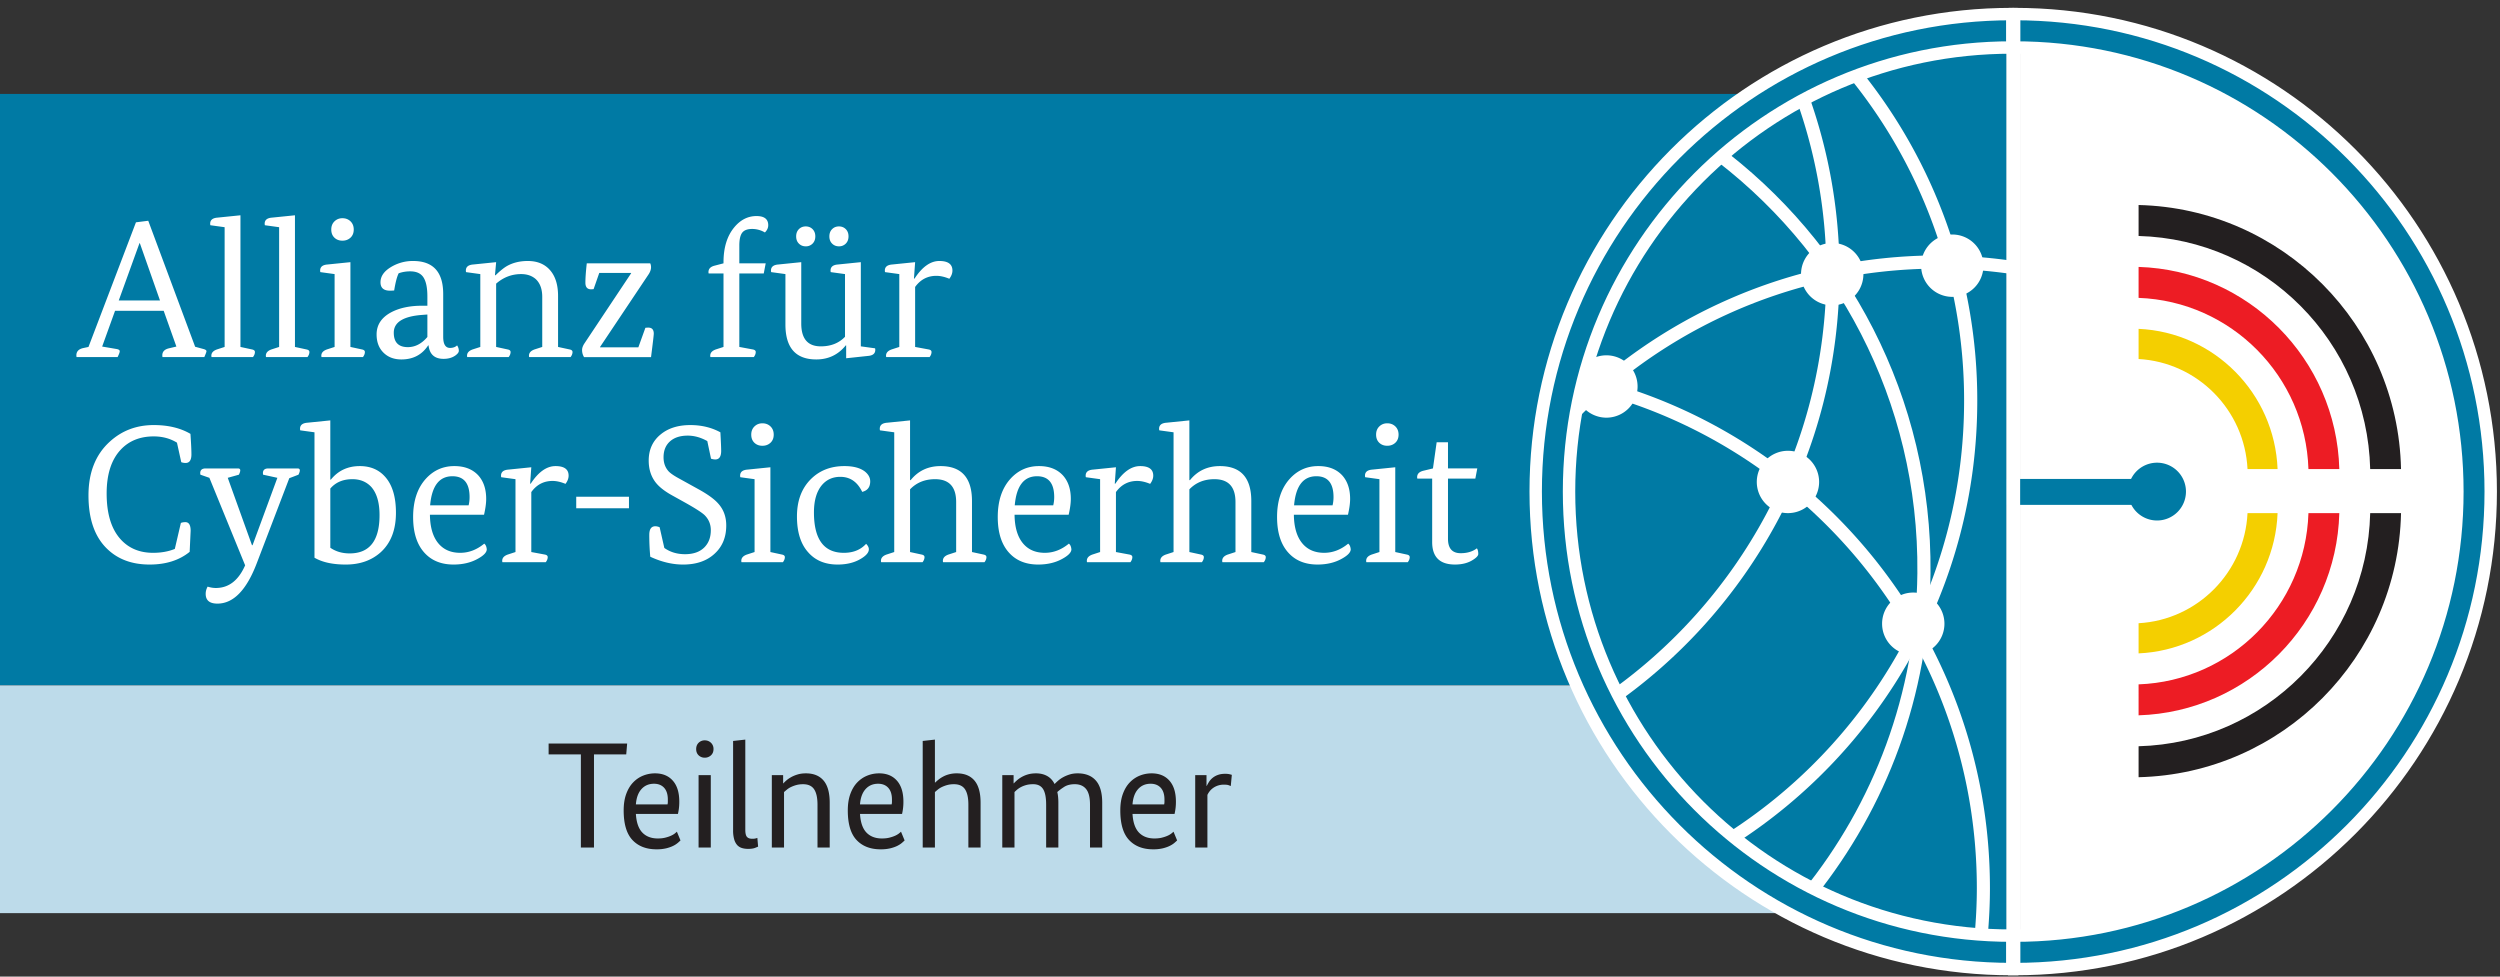
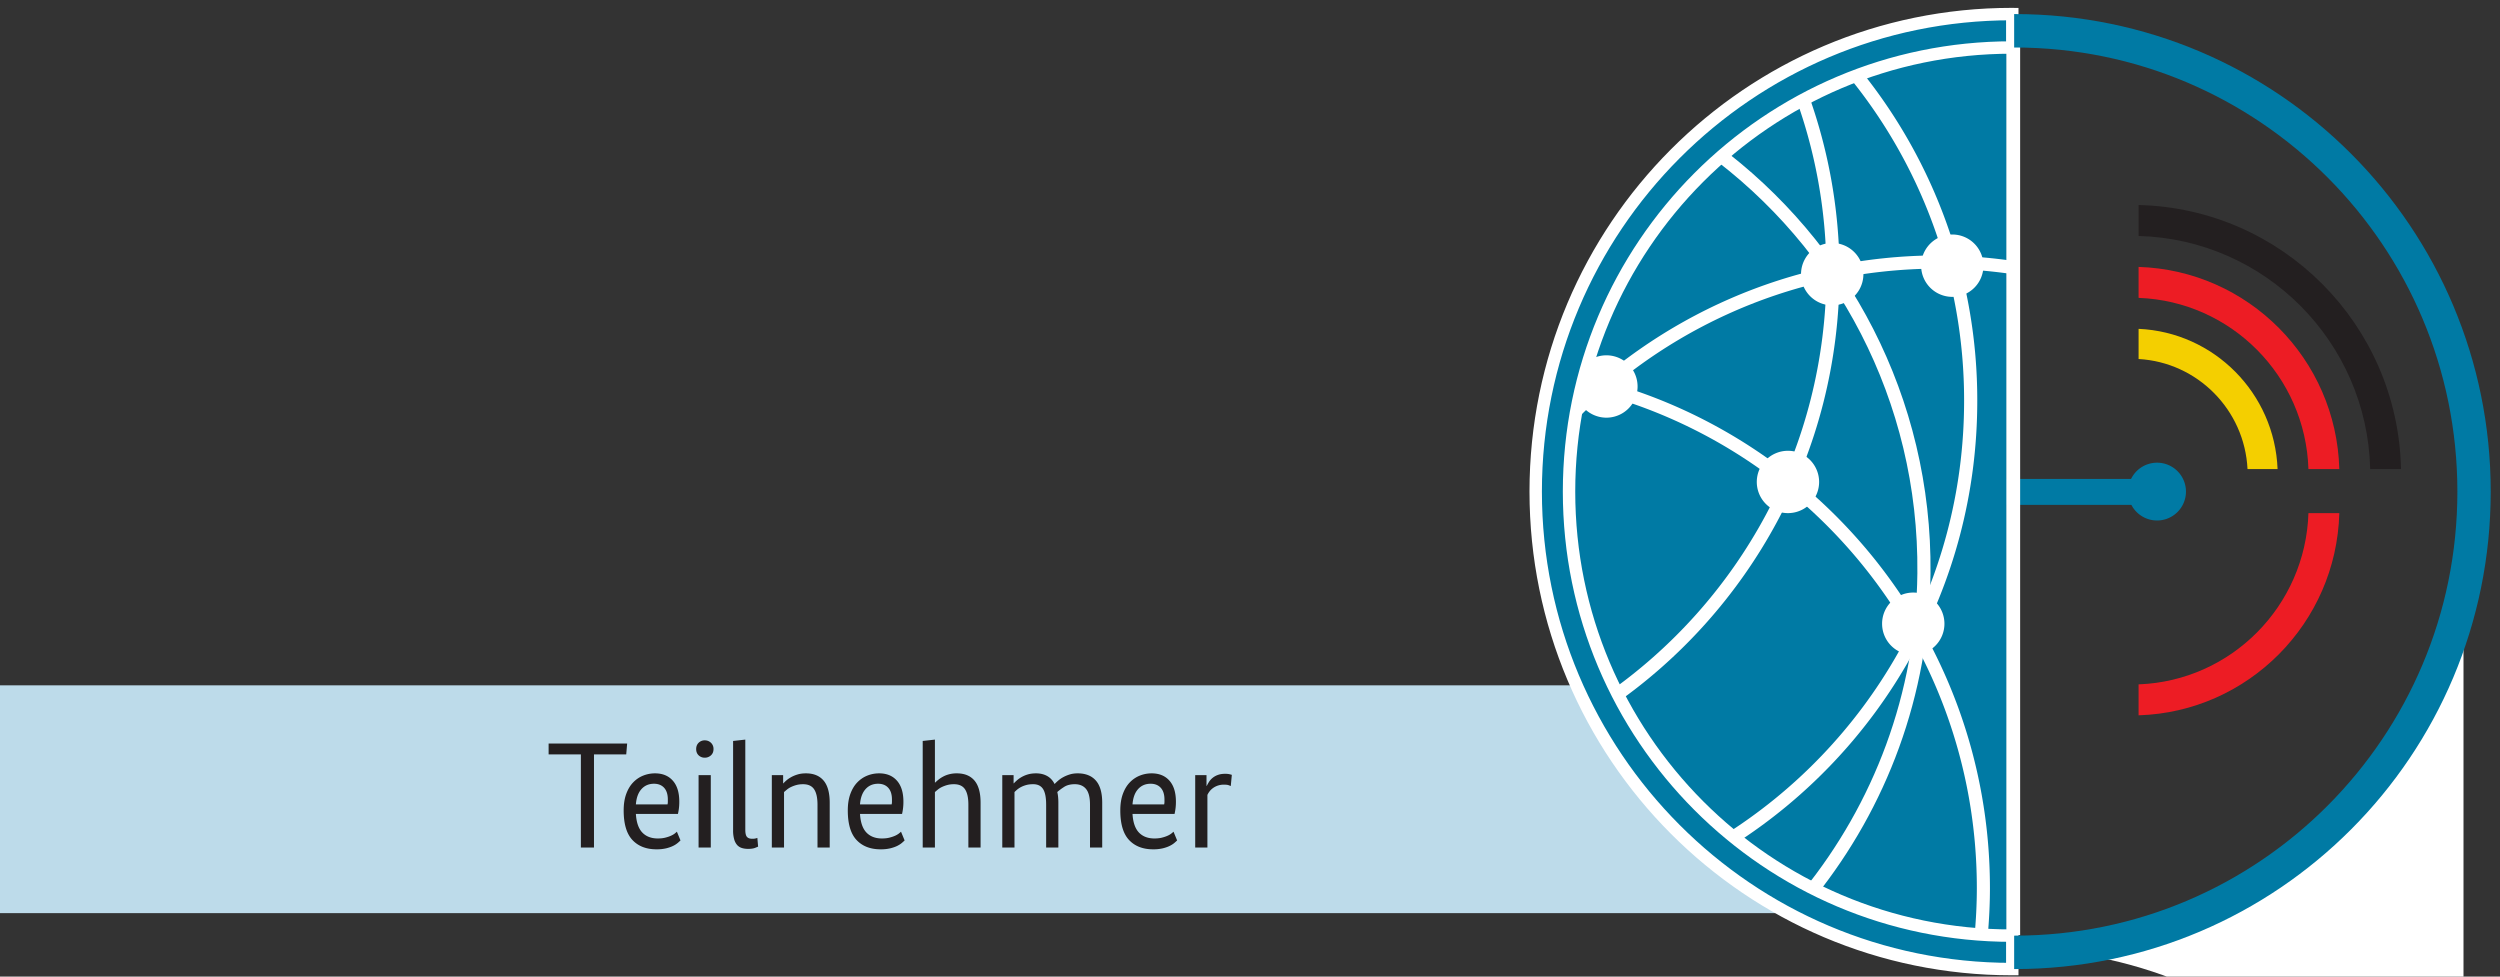
<svg xmlns="http://www.w3.org/2000/svg" xml:space="preserve" style="fill-rule:evenodd;clip-rule:evenodd;stroke-miterlimit:2" viewBox="0 0 1175 459">
  <rect x="0" y="0" width="1175" height="459" fill="#333333" stroke="none" />
-   <path d="M277.86 55.815c0 27.947-22.297 50.652-50.019 51.219V4.593c27.722.566 50.019 23.273 50.019 51.222" style="fill:#fff;fill-rule:nonzero" transform="scale(4.167)" />
-   <path d="M0 10.596h217.146v66.707H0z" style="fill:#007aa4;fill-rule:nonzero" transform="scale(4.167)" />
+   <path d="M277.86 55.815c0 27.947-22.297 50.652-50.019 51.219c27.722.566 50.019 23.273 50.019 51.222" style="fill:#fff;fill-rule:nonzero" transform="scale(4.167)" />
  <path d="M0 77.303h220.146v25.691H0z" style="fill:#bddbea;fill-rule:nonzero" transform="scale(4.167)" />
-   <path d="M13.395 33.887h4.649l-2.27-6.455h-.043zm6.5 5.201-1.433-4.033h-5.485l-1.455 4.033 1.675.286c.205.044.308.125.308.242 0 .118-.081.338-.242.661H8.636a.85.85 0 0 1-.022-.198c0-.426.25-.697.749-.816l.617-.131 5.354-14.057 1.388-.176 5.288 14.21.969.265c.206.058.309.139.309.242 0 .074-.081.294-.243.661H18.33a.8.8 0 0 1-.022-.198c0-.411.25-.676.749-.793zm5.441.044V25.626l-1.608-.221a.702.702 0 0 1-.022-.176c0-.411.272-.638.815-.682l2.6-.265v14.85l1.322.286c.205.044.309.139.309.286 0 .191-.074.383-.221.573H23.86a.626.626 0 0 1-.022-.154c0-.338.228-.58.683-.727zm6.147 0V25.626l-1.608-.221a.702.702 0 0 1-.022-.176c0-.411.271-.638.815-.682l2.6-.265v14.85l1.321.286c.206.044.309.139.309.286 0 .191-.074.383-.221.573h-4.67a.626.626 0 0 1-.022-.154c0-.338.227-.58.683-.727zm5.882-13.242c0-.381.121-.69.364-.925.242-.235.54-.353.892-.353.367 0 .672.118.915.353.242.235.363.544.363.925 0 .382-.121.687-.363.914-.243.228-.548.342-.915.342s-.668-.114-.903-.342c-.235-.227-.353-.532-.353-.914m.375 13.242v-8.218l-1.608-.221a.703.703 0 0 1-.023-.176c0-.411.272-.639.816-.683l2.599-.265v9.563l1.323.286c.205.044.308.139.308.286 0 .191-.074.383-.22.573h-4.671a.626.626 0 0 1-.022-.154c0-.338.227-.58.683-.727zm8.262.021c.822 0 1.556-.382 2.203-1.145v-2.534l-.595.044c-2.13.162-3.195.83-3.195 2.005 0 1.087.529 1.63 1.587 1.63m2.203-5.727c0-.97-.147-1.682-.441-2.138-.294-.455-.793-.683-1.498-.683-.471 0-.903.074-1.3.22-.191.383-.36 1.028-.506 1.939-.236.015-.39.022-.463.022-.72 0-1.08-.315-1.08-.947 0-.661.382-1.226 1.146-1.697a4.745 4.745 0 0 1 2.533-.705c2.262 0 3.393 1.242 3.393 3.724v4.825c0 .837.257 1.256.771 1.256.338 0 .602-.096.794-.287.132.191.198.396.198.617 0 .162-.132.338-.396.529-.353.249-.794.374-1.323.374-1.013 0-1.579-.506-1.696-1.52h-.044c-.691 1.057-1.697 1.587-3.019 1.587-.837 0-1.513-.258-2.026-.772-.515-.513-.771-1.197-.771-2.049 0-1.072.543-1.902 1.63-2.489.939-.5 2.107-.749 3.503-.749h.595zm5.97 5.706v-8.218l-1.608-.221a.702.702 0 0 1-.022-.176c0-.411.272-.639.815-.683l2.6-.265-.132 1.477h.066c.499-.485.925-.83 1.278-1.035.675-.382 1.461-.574 2.357-.574 1.072 0 1.91.346 2.512 1.035.602.692.903 1.661.903 2.909v5.751l1.322.286c.206.044.309.139.309.286 0 .191-.074.383-.22.573h-4.671a.581.581 0 0 1-.022-.154c0-.338.227-.58.682-.727l.816-.264v-5.641c0-.895-.25-1.571-.749-2.026-.427-.368-.97-.551-1.631-.551-1.057 0-1.997.359-2.82 1.079v7.139l1.322.286c.205.044.308.139.308.286 0 .191-.073.383-.22.573h-4.671a.677.677 0 0 1-.022-.154c0-.338.228-.58.683-.727zm11.853-7.249c0-.529.052-1.256.155-2.181h7.16c.059.132.088.279.088.44 0 .236-.081.485-.242.749l-5.508 8.241v.044h4.318l.794-2.204c.131-.014.242-.022.33-.022.411 0 .617.229.617.684 0 .146-.103 1.028-.309 2.643h-7.557a1.503 1.503 0 0 1-.22-.815c0-.191.073-.411.22-.661l5.31-7.976v-.044h-3.591l-.639 1.829a2.352 2.352 0 0 1-.286.022c-.427 0-.64-.249-.64-.749m15.577-2.181v-.11c0-1.645.397-2.953 1.189-3.922.706-.866 1.55-1.3 2.534-1.3.882 0 1.322.346 1.322 1.035 0 .295-.125.566-.375.816a2.812 2.812 0 0 0-1.432-.397c-.543 0-.922.144-1.134.43-.213.286-.32.767-.32 1.443v2.005h2.975l-.22 1.145h-2.755v8.285l1.543.286c.205.044.308.139.308.286 0 .191-.073.383-.22.573h-4.892a.677.677 0 0 1-.022-.154c0-.338.228-.58.684-.727l.815-.264v-8.285H79.93a.677.677 0 0 1-.022-.154c0-.367.228-.609.683-.726zm13.021-1.917c-.309 0-.566-.103-.771-.309-.207-.205-.309-.476-.309-.815 0-.337.102-.609.309-.815.205-.206.462-.308.771-.308.308 0 .565.102.771.308.205.206.308.478.308.815 0 .339-.103.61-.308.815a1.046 1.046 0 0 1-.771.309m-3.746 0c-.308 0-.566-.103-.771-.309-.206-.205-.309-.476-.309-.815 0-.337.103-.609.309-.815.205-.206.463-.308.771-.308.309 0 .565.102.771.308.205.206.309.478.309.815 0 .339-.104.61-.309.815a1.045 1.045 0 0 1-.771.309m-2.291 3.129-1.608-.221a.702.702 0 0 1-.022-.176c0-.411.271-.639.814-.683l2.601-.265v6.919c0 1.718.733 2.577 2.203 2.577 1.131 0 2.041-.359 2.732-1.079v-7.072l-1.609-.221a.75.75 0 0 1-.022-.176c0-.411.272-.639.815-.683l2.6-.265v9.496l1.608.221a.709.709 0 0 1 .023.176c0 .412-.272.639-.816.683l-2.468.264v-1.454h-.043c-.853 1.057-1.961 1.587-3.327 1.587-2.321 0-3.481-1.315-3.481-3.945zm12.844 8.218v-8.218l-1.608-.221a.703.703 0 0 1-.023-.176c0-.411.273-.639.816-.683l2.6-.265-.132 1.852h.066c.866-1.323 1.799-1.984 2.798-1.984.984 0 1.476.361 1.476 1.08 0 .308-.118.617-.352.925-.529-.22-1.014-.33-1.455-.33-.998 0-1.799.418-2.401 1.256v6.764l1.542.286c.206.044.308.139.308.286 0 .191-.073.383-.22.573h-4.891a.626.626 0 0 1-.022-.154c0-.338.228-.58.683-.727zm-84.16 23.221c.91 0 1.726-.146 2.445-.44l.683-2.931c.147-.058.316-.088.507-.088.397 0 .595.324.595.97l-.11 2.379c-1.176.955-2.681 1.433-4.517 1.433-1.954 0-3.533-.574-4.737-1.719-1.439-1.352-2.159-3.378-2.159-6.081 0-2.585.801-4.605 2.402-6.059 1.366-1.248 3.018-1.873 4.957-1.873 1.63 0 3.011.331 4.142.992.073 1.057.11 1.828.11 2.313 0 .646-.22.97-.661.97a1.43 1.43 0 0 1-.485-.088l-.485-2.203c-.763-.47-1.637-.706-2.621-.706-1.543 0-2.784.499-3.724 1.499-1.057 1.13-1.586 2.776-1.586 4.935 0 2.262.514 3.973 1.542 5.133.926 1.043 2.16 1.564 3.702 1.564m9.562-9.517c.176 0 .264.073.264.219 0 .119-.051.28-.154.486l-1.256.352 2.732 7.601h.066l2.798-7.601-1.608-.352a1.288 1.288 0 0 1-.022-.177c0-.352.205-.528.617-.528h3.283c.176 0 .264.073.264.219 0 .119-.051.28-.154.486l-1.036.396-3.657 9.562c-1.16 3.055-2.644 4.583-4.45 4.583-.882 0-1.322-.367-1.322-1.102 0-.279.073-.551.22-.815.309.102.617.154.925.154 1.454 0 2.556-.851 3.305-2.556l-4.032-9.87-1.013-.352a1.288 1.288 0 0 1-.022-.177c0-.352.205-.528.617-.528zm12.91 1.212c-1.057 0-1.887.352-2.489 1.057v6.676c.617.426 1.344.639 2.181.639 2.247 0 3.371-1.44 3.371-4.319 0-1.41-.308-2.467-.926-3.172-.543-.587-1.255-.881-2.137-.881m-4.274-5.288-1.608-.221a.702.702 0 0 1-.022-.176c0-.411.271-.639.815-.683l2.6-.264v6.676h.066c.822-1.014 1.909-1.521 3.261-1.521 1.174 0 2.115.39 2.82 1.168.837.911 1.256 2.276 1.256 4.098 0 1.938-.581 3.429-1.741 4.472-1.028.912-2.335 1.367-3.922 1.367-1.469 0-2.643-.258-3.525-.772zm15.555 4.957c-1.484 0-2.321 1.094-2.512 3.283h4.341c.073-.294.109-.603.109-.926 0-1.571-.646-2.357-1.938-2.357m-2.534 4.34c.014 1.381.32 2.442.914 3.184.596.741 1.429 1.112 2.501 1.112.97 0 1.873-.344 2.71-1.035.161.117.257.33.286.639 0 .338-.33.69-.991 1.057-.779.441-1.697.662-2.754.662-1.337 0-2.402-.412-3.195-1.235-.911-.939-1.366-2.313-1.366-4.12 0-1.82.478-3.261 1.432-4.317.867-.955 1.939-1.433 3.217-1.433 1.146 0 2.042.346 2.688 1.035.602.661.903 1.55.903 2.666 0 .486-.081 1.08-.242 1.785zm9.65 4.208v-8.217l-1.608-.221a.709.709 0 0 1-.023-.176c0-.411.272-.639.816-.683l2.599-.265-.132 1.851h.066c.867-1.322 1.799-1.983 2.798-1.983.984 0 1.476.36 1.476 1.08 0 .308-.117.616-.352.925-.529-.22-1.013-.33-1.454-.33-.999 0-1.8.418-2.402 1.256v6.763l1.543.287c.205.044.308.139.308.286 0 .191-.073.383-.22.573h-4.891a.632.632 0 0 1-.022-.154c0-.338.227-.58.683-.727zm6.851-6.235h5.949v1.3h-5.949zm14.784-6.279c-.734-.411-1.469-.616-2.203-.616-.852 0-1.52.216-2.005.649-.484.434-.727 1.032-.727 1.796 0 .646.198 1.182.595 1.608.234.236.653.514 1.255.837l2.072 1.146c1.071.588 1.828 1.138 2.269 1.652.587.661.881 1.477.881 2.446 0 1.307-.426 2.358-1.278 3.151-.881.837-2.078 1.256-3.591 1.256-1.204 0-2.438-.294-3.701-.882a27.04 27.04 0 0 1-.111-2.468c0-.646.228-.969.684-.969.147 0 .308.037.484.111l.529 2.335c.661.47 1.439.705 2.336.705.954 0 1.689-.265 2.203-.793.47-.486.705-1.124.705-1.917 0-.676-.243-1.248-.727-1.719-.339-.309-1.088-.785-2.248-1.432l-1.387-.771c-.852-.47-1.477-.962-1.873-1.476-.515-.676-.771-1.491-.771-2.446 0-1.233.447-2.217 1.343-2.952.852-.705 1.969-1.058 3.349-1.058 1.264 0 2.394.273 3.393.816.059 1.057.088 1.755.088 2.092 0 .647-.22.97-.661.97a1.4 1.4 0 0 1-.484-.088zm4.957-.727c0-.382.122-.69.364-.926.242-.234.54-.352.892-.352.367 0 .672.118.915.352.242.236.363.544.363.926s-.121.687-.363.914c-.243.228-.548.342-.915.342s-.668-.114-.903-.342c-.235-.227-.353-.532-.353-.914m.375 13.241v-8.217l-1.608-.221a.707.707 0 0 1-.022-.176c0-.411.272-.639.815-.683l2.6-.265v9.562l1.322.287c.205.044.308.139.308.286 0 .191-.074.383-.22.573h-4.671a.632.632 0 0 1-.022-.154c0-.338.227-.58.683-.727zm12.58-.925c.206.206.309.412.309.617 0 .352-.294.705-.882 1.057-.719.441-1.601.662-2.643.662-1.396 0-2.498-.455-3.305-1.367-.853-.939-1.278-2.291-1.278-4.053 0-1.778.528-3.188 1.586-4.231.984-.97 2.24-1.454 3.768-1.454 1.013 0 1.784.206 2.313.617.397.324.595.691.595 1.102 0 .646-.301 1.043-.903 1.189-.544-1.131-1.367-1.696-2.468-1.696-.852 0-1.542.309-2.071.925-.603.721-.903 1.749-.903 3.085 0 3.04 1.123 4.56 3.371 4.56 1.057 0 1.894-.338 2.511-1.013m3.173.925V48.76l-1.609-.221a.702.702 0 0 1-.022-.176c0-.411.271-.639.816-.683l2.599-.264v6.741h.066c.852-1.057 1.976-1.586 3.371-1.586 2.365 0 3.548 1.315 3.548 3.943v5.751l1.322.287c.205.044.308.139.308.286 0 .191-.073.383-.22.573h-4.671a.632.632 0 0 1-.022-.154c0-.338.227-.58.683-.727l.815-.265v-5.64c0-1.718-.793-2.577-2.379-2.577-1.146 0-2.086.381-2.821 1.145v7.072l1.322.287c.206.044.309.139.309.286 0 .191-.074.383-.22.573h-4.672a.685.685 0 0 1-.022-.154c0-.338.228-.58.684-.727zm16.105-8.548c-1.484 0-2.321 1.094-2.511 3.283h4.34c.073-.294.11-.603.11-.926 0-1.571-.647-2.357-1.939-2.357m-2.533 4.34c.014 1.381.319 2.442.914 3.184.595.741 1.428 1.112 2.501 1.112.969 0 1.872-.344 2.71-1.035.161.117.256.33.286.639 0 .338-.331.69-.991 1.057-.779.441-1.697.662-2.754.662-1.337 0-2.402-.412-3.195-1.235-.911-.939-1.366-2.313-1.366-4.12 0-1.82.477-3.261 1.432-4.317.866-.955 1.939-1.433 3.217-1.433 1.145 0 2.041.346 2.687 1.035.603.661.904 1.55.904 2.666 0 .486-.081 1.08-.243 1.785zm9.649 4.208v-8.217l-1.608-.221a.707.707 0 0 1-.022-.176c0-.411.272-.639.815-.683l2.6-.265-.132 1.851h.066c.866-1.322 1.799-1.983 2.798-1.983.982 0 1.476.36 1.476 1.08 0 .308-.119.616-.352.925-.529-.22-1.014-.33-1.455-.33-.998 0-1.799.418-2.401 1.256v6.763l1.542.287c.206.044.308.139.308.286 0 .191-.073.383-.22.573h-4.891a.632.632 0 0 1-.022-.154c0-.338.228-.58.683-.727zm8.284 0V48.76l-1.61-.221a.808.808 0 0 1-.022-.176c0-.411.272-.639.817-.683l2.599-.264v6.741h.066c.852-1.057 1.976-1.586 3.371-1.586 2.365 0 3.548 1.315 3.548 3.943v5.751l1.322.287c.205.044.308.139.308.286 0 .191-.074.383-.221.573h-4.67a.632.632 0 0 1-.022-.154c0-.338.227-.58.683-.727l.815-.265v-5.64c0-1.718-.793-2.577-2.379-2.577-1.146 0-2.086.381-2.821 1.145v7.072l1.322.287c.206.044.309.139.309.286 0 .191-.074.383-.22.573h-4.671a.632.632 0 0 1-.022-.154c0-.338.227-.58.683-.727zm16.106-8.548c-1.485 0-2.322 1.094-2.512 3.283h4.34c.073-.294.109-.603.109-.926 0-1.571-.646-2.357-1.937-2.357m-2.535 4.34c.015 1.381.32 2.442.915 3.184.594.741 1.428 1.112 2.501 1.112.968 0 1.873-.344 2.709-1.035.162.117.257.33.287.639 0 .338-.33.69-.992 1.057-.778.441-1.696.662-2.754.662-1.336 0-2.401-.412-3.194-1.235-.912-.939-1.367-2.313-1.367-4.12 0-1.82.478-3.261 1.433-4.317.866-.955 1.938-1.433 3.216-1.433 1.146 0 2.042.346 2.689 1.035.601.661.902 1.55.902 2.666 0 .486-.08 1.08-.242 1.785zm9.275-9.033c0-.382.121-.69.364-.926.242-.234.54-.352.892-.352.367 0 .672.118.915.352.242.236.363.544.363.926s-.121.687-.363.914c-.243.228-.548.342-.915.342s-.668-.114-.903-.342c-.235-.227-.353-.532-.353-.914m.375 13.241v-8.217l-1.608-.221a.709.709 0 0 1-.023-.176c0-.411.272-.639.816-.683l2.6-.265v9.562l1.322.287c.205.044.308.139.308.286 0 .191-.073.383-.22.573h-4.672a.74.74 0 0 1-.021-.154c0-.338.227-.58.683-.727zm6.037-9.429.418-2.952h1.278v2.952h3.305l-.22 1.145h-3.085v6.786c0 1.087.478 1.63 1.433 1.63.734 0 1.344-.183 1.828-.551.103.148.154.361.154.639 0 .192-.198.412-.594.661-.544.353-1.22.53-2.027.53-1.719 0-2.578-.845-2.578-2.535v-7.16h-1.675a.677.677 0 0 1-.022-.154c0-.367.228-.609.683-.727z" style="fill:#fff;fill-rule:nonzero" transform="scale(4.167)" />
  <path d="M70.634 85.086h-3.638v10.506h-1.479V85.086h-3.638v-1.225h8.857zm3.128 3.314c-.578 0-1.048.202-1.411.604-.363.402-.572.977-.629 1.725h3.57c.022-.101.034-.195.034-.28v-.264c0-.578-.139-1.019-.416-1.326-.278-.305-.66-.459-1.148-.459m2.856 2.024c0 .271-.014.521-.042.748a6.324 6.324 0 0 1-.111.629h-4.743c.057.952.298 1.652.723 2.099.425.447 1.011.672 1.759.672.318 0 .598-.031.841-.094.244-.062.454-.132.63-.213.175-.079.317-.161.425-.246.107-.085.189-.156.246-.213l.408.987a6.76 6.76 0 0 1-.297.271 2.544 2.544 0 0 1-.51.332c-.21.108-.471.201-.782.281a4.58 4.58 0 0 1-1.114.119c-1.156 0-2.063-.352-2.72-1.054-.657-.703-.986-1.813-.986-3.332 0-.715.096-1.335.289-1.862.193-.527.453-.96.782-1.3.329-.34.706-.596 1.13-.766a3.57 3.57 0 0 1 1.335-.255c.85 0 1.519.276 2.006.826.488.549.731 1.339.731 2.371m3.552 5.168h-1.377v-8.161h1.377zm.307-11.101c0 .294-.097.529-.289.705a.998.998 0 0 1-.697.264.968.968 0 0 1-.689-.264c-.187-.176-.28-.411-.28-.705 0-.295.093-.533.28-.715a.957.957 0 0 1 .689-.271c.272 0 .504.091.697.271a.94.94 0 0 1 .289.715m3.587 9.095c0 .396.062.666.187.807.125.142.323.212.595.212.147 0 .269-.01.365-.033.096-.023.167-.046.213-.068l.085.986c-.046.022-.162.07-.349.145-.187.073-.445.11-.773.11-.272 0-.513-.034-.723-.103a1.173 1.173 0 0 1-.527-.339 1.657 1.657 0 0 1-.331-.646 3.606 3.606 0 0 1-.119-1.004v-10.08l1.377-.153zm8.143 2.006v-4.829c0-.782-.128-1.362-.383-1.742-.255-.38-.672-.569-1.25-.569-.272 0-.521.031-.748.093a3.512 3.512 0 0 0-.603.221 2.235 2.235 0 0 0-.459.289c-.131.108-.241.202-.332.281v6.256h-1.377v-8.161h1.276v.918h.033c.079-.09.19-.198.332-.323.141-.124.317-.246.527-.365.21-.119.453-.221.731-.306.277-.085.592-.128.943-.128.873 0 1.539.273 1.998.817.459.544.689 1.377.689 2.499v5.049zm6.834-7.192c-.579 0-1.049.202-1.412.604-.362.402-.572.977-.628 1.725h3.57c.022-.101.034-.195.034-.28v-.264c0-.578-.139-1.019-.417-1.326-.278-.305-.66-.459-1.147-.459m2.856 2.024a5.94 5.94 0 0 1-.153 1.377h-4.743c.056.952.297 1.652.722 2.099.425.447 1.011.672 1.759.672.318 0 .599-.031.842-.094.244-.062.453-.132.63-.213a2.03 2.03 0 0 0 .424-.246c.108-.085.19-.156.247-.213l.408.987a6.34 6.34 0 0 1-.298.271c-.13.114-.3.225-.509.332-.21.108-.471.201-.783.281a4.577 4.577 0 0 1-1.113.119c-1.157 0-2.063-.352-2.721-1.054-.657-.703-.985-1.813-.985-3.332 0-.715.096-1.335.289-1.862.192-.527.453-.96.781-1.3.329-.34.706-.596 1.131-.766.425-.17.87-.255 1.335-.255.85 0 1.519.276 2.006.826.487.549.731 1.339.731 2.371m7.327 5.168v-4.829c0-.782-.127-1.362-.383-1.742-.255-.38-.671-.569-1.249-.569-.272 0-.522.031-.748.093a3.524 3.524 0 0 0-.604.221 2.263 2.263 0 0 0-.459.289c-.13.108-.24.202-.331.281v6.256h-1.377V83.573l1.377-.153v4.844h.034c.102-.101.226-.211.374-.331.147-.119.32-.232.518-.339.199-.109.425-.197.681-.264a3.33 3.33 0 0 1 .858-.103c.873 0 1.539.273 1.998.817.459.544.688 1.377.688 2.499v5.049zm8.772 0v-4.829c0-.815-.117-1.405-.349-1.767-.232-.363-.604-.544-1.113-.544-.295 0-.556.031-.783.093a2.921 2.921 0 0 0-.594.229 2.44 2.44 0 0 0-.434.289 6.253 6.253 0 0 0-.298.273v6.256h-1.377v-8.161h1.276v.918h.033c.08-.09.193-.201.341-.331a3.256 3.256 0 0 1 1.24-.672c.272-.079.579-.119.918-.119.477 0 .893.1 1.25.298.357.198.638.501.842.909.101-.113.235-.24.399-.381a3.3 3.3 0 0 1 .57-.392c.215-.119.458-.221.73-.306.272-.085.573-.128.901-.128.896 0 1.581.273 2.057.817.477.544.714 1.377.714 2.499v5.049h-1.377v-4.829c0-.815-.147-1.405-.442-1.767-.294-.363-.719-.544-1.274-.544-.488 0-.893.104-1.216.314-.323.21-.575.4-.757.57.08.329.12.73.12 1.207v5.049zm11.78-7.192c-.577 0-1.047.202-1.41.604-.363.402-.573.977-.629 1.725h3.57c.022-.101.034-.195.034-.28v-.264c0-.578-.139-1.019-.418-1.326-.277-.305-.659-.459-1.147-.459m2.857 2.024a5.94 5.94 0 0 1-.153 1.377h-4.743c.056.952.297 1.652.722 2.099.425.447 1.011.672 1.759.672.317 0 .597-.031.842-.094.244-.062.453-.132.629-.213a2.04 2.04 0 0 0 .425-.246c.108-.085.19-.156.247-.213l.408.987a6.34 6.34 0 0 1-.298.271c-.13.114-.3.225-.51.332-.21.108-.47.201-.782.281a4.58 4.58 0 0 1-1.114.119c-1.155 0-2.062-.352-2.719-1.054-.658-.703-.986-1.813-.986-3.332 0-.715.096-1.335.289-1.862.192-.527.453-.96.782-1.3a3.22 3.22 0 0 1 1.13-.766c.424-.17.87-.255 1.335-.255.85 0 1.519.276 2.006.826.487.549.731 1.339.731 2.371m6.187-1.768c-.056-.023-.139-.054-.246-.094-.108-.04-.275-.059-.502-.059a2.062 2.062 0 0 0-1.266.39 1.893 1.893 0 0 0-.383.374 2.14 2.14 0 0 0-.238.392v5.933h-1.377v-8.161h1.275v1.207h.034c.068-.147.154-.299.255-.459a1.97 1.97 0 0 1 .995-.773c.232-.085.507-.128.824-.128.17 0 .312.012.425.034.113.024.221.052.323.085z" style="fill:#231f20;fill-rule:nonzero" transform="scale(4.167)" />
  <path d="M220.084 54.02h24.16v2.925h-24.16z" style="fill:#007aa4;fill-rule:nonzero" transform="scale(4.167)" />
  <path d="M176.334 55.566c0 27.946 22.297 50.652 50.02 51.219V4.343c-27.723.566-50.02 23.273-50.02 51.223" style="fill:#007aa4;fill-rule:nonzero" transform="scale(4.167)" />
  <path d="M223.018 45.213a59.137 59.137 0 0 0-13.405-37.589c-.494.178-.98.369-1.467.56a57.648 57.648 0 0 1 13.387 37.029c0 20.721-10.877 38.887-27.215 49.085.403.336.815.657 1.229.978 16.504-10.513 27.471-28.999 27.471-50.063" style="fill:#fff;fill-rule:nonzero" transform="scale(4.167)" />
  <path d="M207.48 30.768a59.22 59.22 0 0 0-3.906-21.199c-.445.221-.885.447-1.324.681A57.798 57.798 0 0 1 206 30.768c0 19.727-9.859 37.133-24.898 47.561.232.443.462.884.707 1.321 15.502-10.686 25.671-28.591 25.671-48.882" style="fill:#fff;fill-rule:nonzero" transform="scale(4.167)" />
  <path d="M218.631 30.299c2.66 0 5.271.195 7.836.546v-1.499a59.06 59.06 0 0 0-7.836-.536c-16.725 0-31.817 6.982-42.568 18.183a52.792 52.792 0 0 0-.336 2.533c10.55-11.799 25.859-19.227 42.904-19.227" style="fill:#fff;fill-rule:nonzero" transform="scale(4.167)" />
  <path d="M177.096 42.067c-.127.479-.237.962-.346 1.446 26.359 5.308 46.219 28.652 46.219 56.652 0 1.822-.096 3.62-.26 5.4a71.9 71.9 0 0 0 1.48.07c.163-1.803.258-3.626.258-5.47 0-28.701-20.34-52.635-47.351-58.098" style="fill:#fff;fill-rule:nonzero" transform="scale(4.167)" />
  <path d="M193.605 16.282c-.39.326-.783.648-1.164.99 14.596 10.623 24.02 27.924 23.821 47.385-.139 13.579-4.949 26.006-12.866 35.786.454.23.913.443 1.374.658 7.988-9.993 12.832-22.63 12.974-36.428.203-19.832-9.338-37.479-24.139-48.391" style="fill:#fff;fill-rule:nonzero" transform="scale(4.167)" />
  <path d="M206.658 27.405a3.517 3.517 0 1 0 0 7.035 3.517 3.517 0 0 0 0-7.035m-4.996 23.44a3.512 3.512 0 0 0-3.512 3.516 3.515 3.515 0 1 0 7.03 0 3.516 3.516 0 0 0-3.518-3.516m-20.474-10.769a3.516 3.516 0 1 0 0 7.033 3.516 3.516 0 0 0 0-7.033m34.609 26.759a3.514 3.514 0 0 0-3.514 3.517 3.516 3.516 0 1 0 3.514-3.517m10.502-61.899v100.521c.515.004 1.037.012 1.555.018V4.919c-.518.006-1.04.013-1.555.017" style="fill:#fff;fill-rule:nonzero" transform="scale(4.167)" />
  <path d="M226.912 105.532c-27.58 0-49.939-22.424-49.939-50.085 0-27.665 22.359-50.089 49.939-50.089l.055.002V1.588l-.055-.001c-29.656 0-53.699 24.113-53.699 53.86 0 29.745 24.043 53.856 53.699 53.856h.055v-3.771z" style="fill:#007aa4;fill-rule:nonzero" transform="scale(4.167)" />
  <path d="M226.912 105.532c-27.58 0-49.939-22.424-49.939-50.085 0-27.665 22.359-50.089 49.939-50.089l.055.002V1.588l-.055-.001c-29.656 0-53.699 24.113-53.699 53.86 0 29.745 24.043 53.856 53.699 53.856h.055v-3.771z" style="fill:none;stroke:#fff;stroke-width:1.4px" transform="scale(4.167)" />
  <path d="M227.23 105.532c27.583 0 49.94-22.424 49.94-50.085 0-27.665-22.357-50.089-49.94-50.089l-.052.002V1.588l.052-.001c29.659 0 53.7 24.113 53.7 53.86 0 29.745-24.041 53.856-53.7 53.856h-.052v-3.771z" style="fill:#007aa4;fill-rule:nonzero" transform="scale(4.167)" />
-   <path d="M227.23 105.532c27.583 0 49.94-22.424 49.94-50.085 0-27.665-22.357-50.089-49.94-50.089l-.052.002V1.588l.052-.001c29.659 0 53.7 24.113 53.7 53.86 0 29.745-24.041 53.856-53.7 53.856h-.052v-3.771z" style="fill:none;stroke:#fff;stroke-width:1.4px" transform="scale(4.167)" />
  <path d="M220.201 26.45a3.516 3.516 0 0 0 0 7.033 3.512 3.512 0 0 0 3.514-3.514 3.513 3.513 0 0 0-3.514-3.519" style="fill:#fff;fill-rule:nonzero" transform="scale(4.167)" />
  <path d="M270.814 52.908h-3.478c-.34-14.339-11.838-25.905-26.123-26.292v-3.492c16.205.39 29.262 13.519 29.601 29.784" style="fill:#231f20;fill-rule:nonzero" transform="scale(4.167)" />
  <path d="M263.854 52.908h-3.483c-.335-10.483-8.721-18.926-19.158-19.31v-3.492c12.359.387 22.305 10.391 22.641 22.802" style="fill:#ed1c24;fill-rule:nonzero" transform="scale(4.167)" />
  <path d="M241.213 40.493v-3.402c8.517.379 15.345 7.263 15.677 15.817h-3.39c-.326-6.679-5.643-12.042-12.287-12.415" style="fill:#f4cf00;fill-rule:nonzero" transform="scale(4.167)" />
-   <path d="M270.814 57.879c-.339 16.266-13.396 29.393-29.601 29.784v-3.492c14.285-.387 25.783-11.953 26.123-26.292z" style="fill:#231f20;fill-rule:nonzero" transform="scale(4.167)" />
  <path d="M263.854 57.879c-.336 12.411-10.282 22.417-22.641 22.803V77.19c10.437-.383 18.823-8.828 19.158-19.311z" style="fill:#ed1c24;fill-rule:nonzero" transform="scale(4.167)" />
-   <path d="M241.213 70.294c6.644-.373 11.961-5.737 12.287-12.415h3.39c-.332 8.553-7.16 15.437-15.677 15.817z" style="fill:#f4cf00;fill-rule:nonzero" transform="scale(4.167)" />
  <path d="M246.557 55.448a3.26 3.26 0 0 1-3.26 3.259 3.26 3.26 0 1 1 0-6.52 3.26 3.26 0 0 1 3.26 3.261" style="fill:#007aa4;fill-rule:nonzero" transform="scale(4.167)" />
</svg>